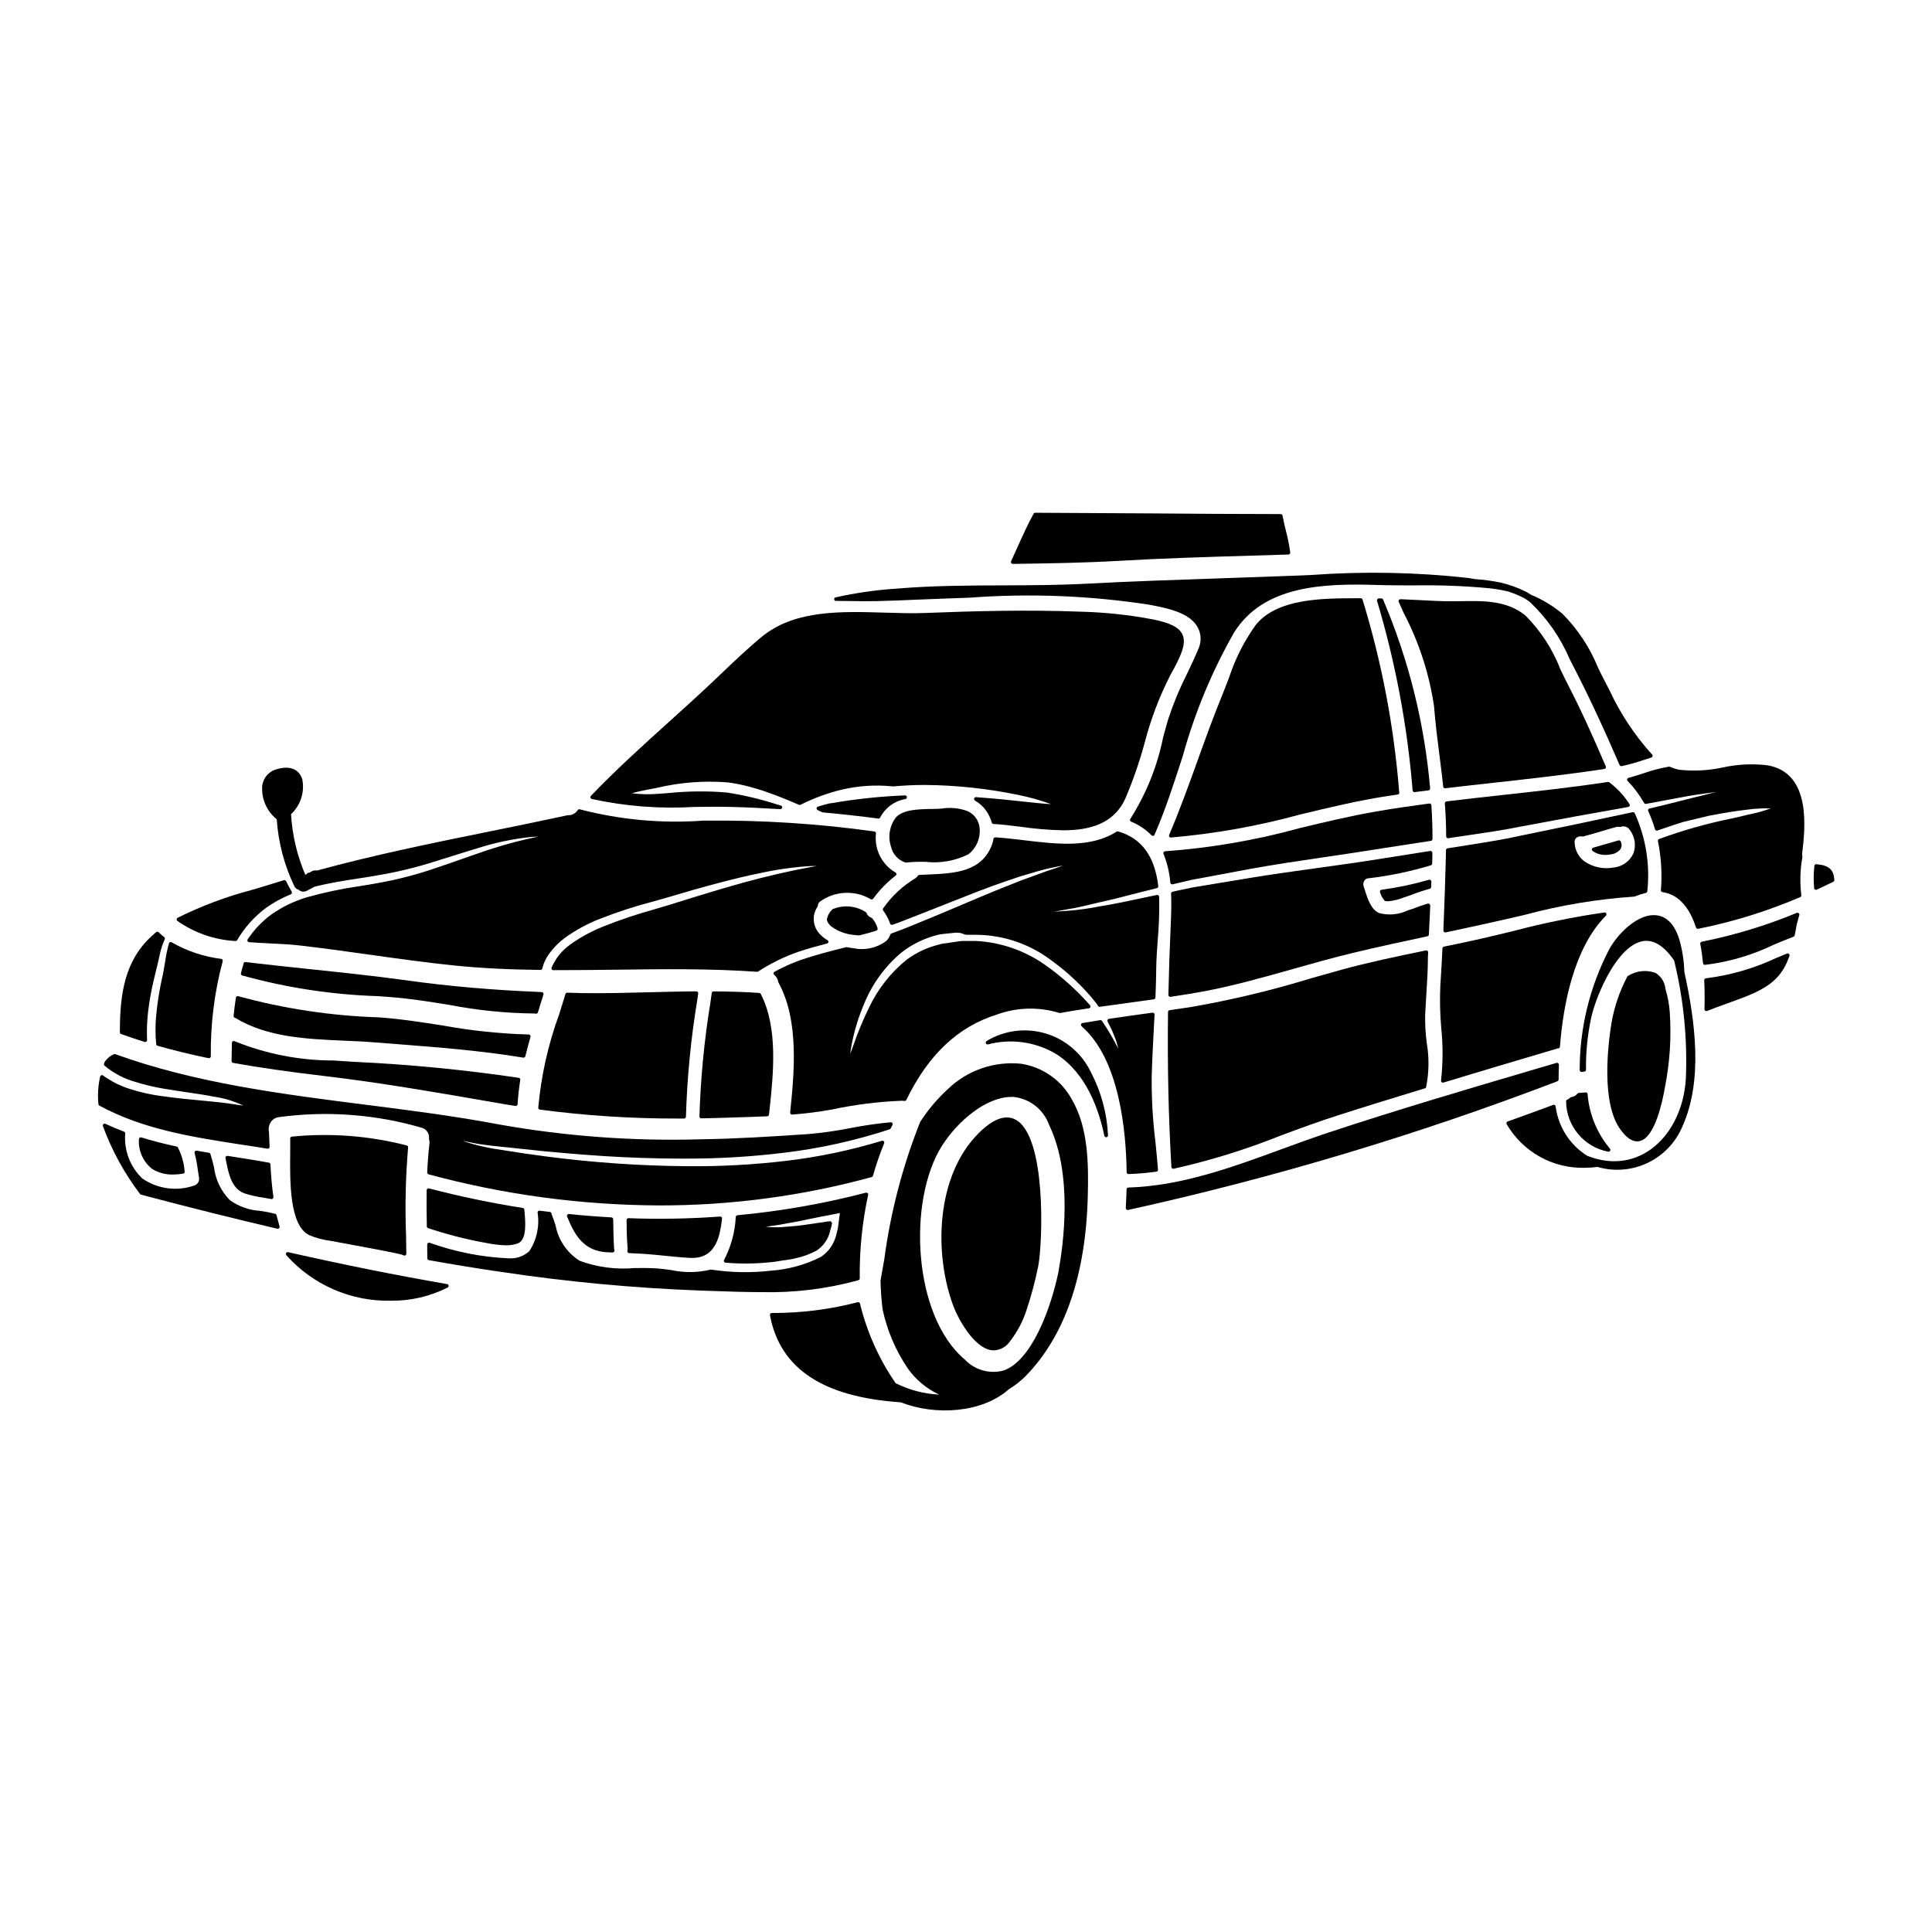
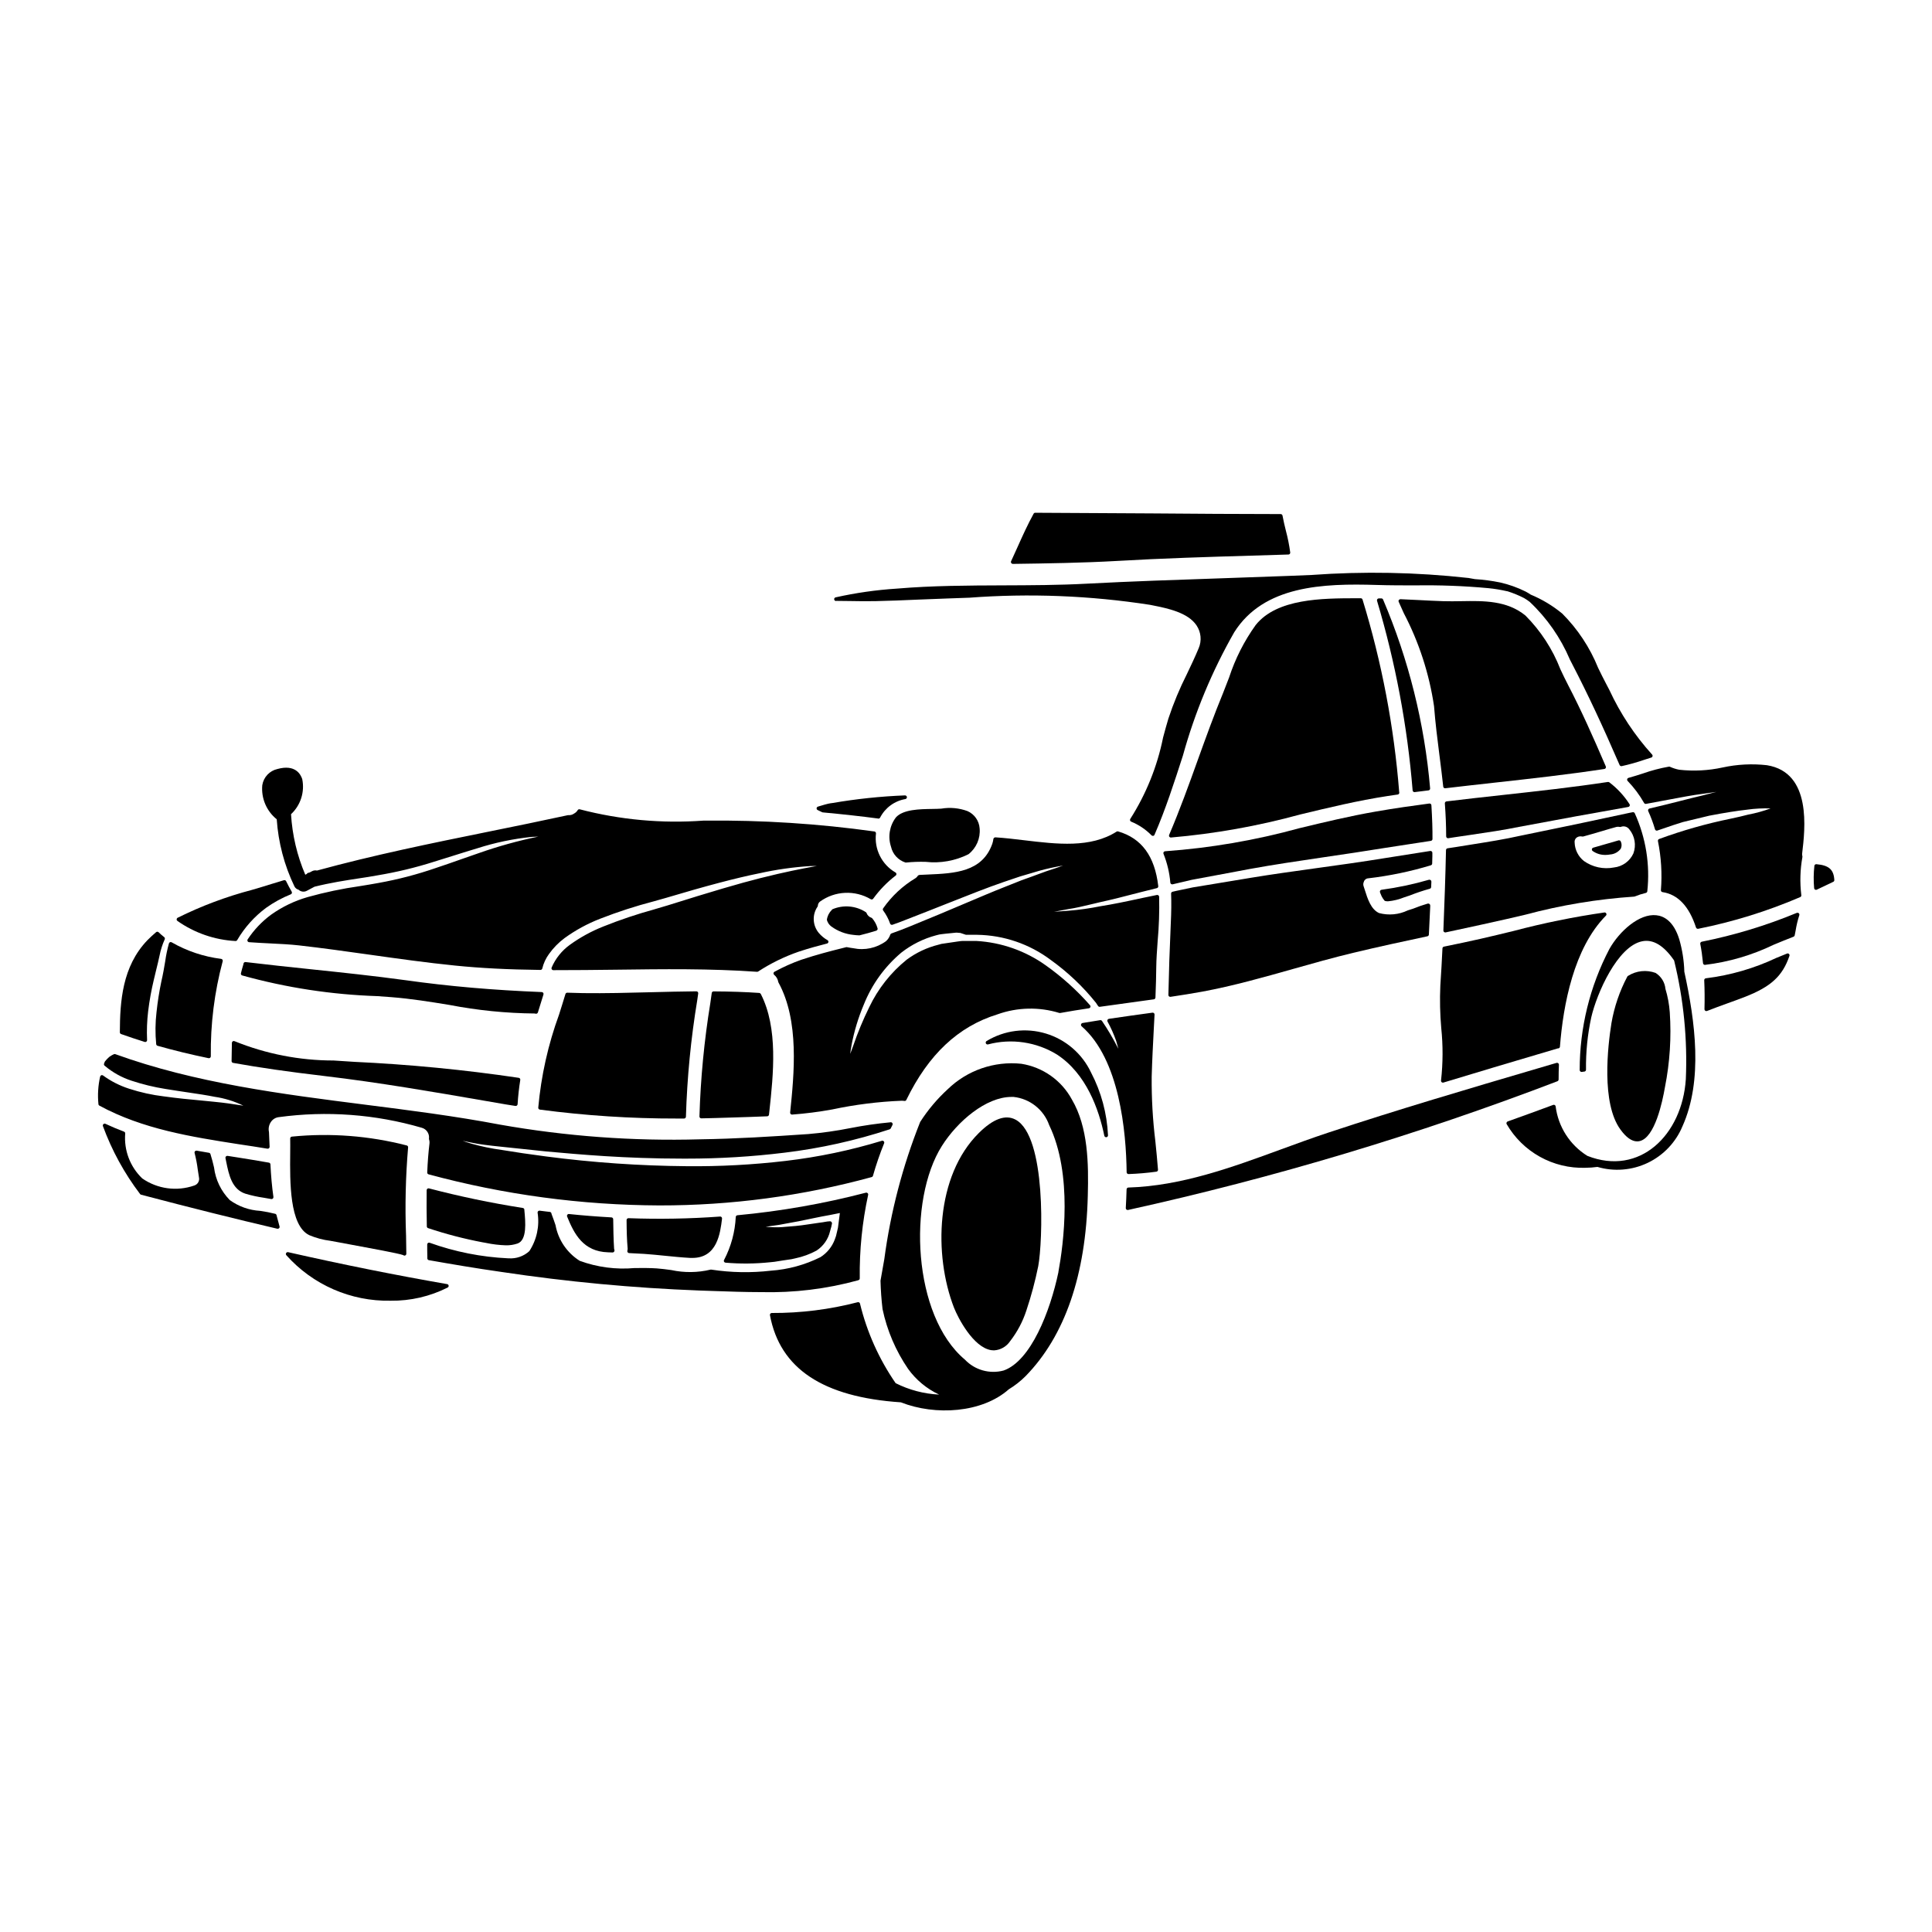
<svg xmlns="http://www.w3.org/2000/svg" fill="#000000" width="800px" height="800px" version="1.1" viewBox="144 144 512 512">
  <g>
    <path d="m383.97 372.58c0.039 0.004 0.078 0.004 0.117 0h0.066c1.715-0.172 3.441-0.234 5.168-0.18 3.891 0.434 7.824-0.266 11.328-2.019 2.086-1.625 3.203-4.199 2.965-6.836-0.133-2.012-1.375-3.785-3.223-4.598-2.215-0.816-4.606-1.043-6.934-0.648-0.664 0.051-1.48 0.062-2.363 0.078-3.438 0.051-7.719 0.117-9.66 2.231h0.004c-1.699 2.219-2.188 5.133-1.309 7.781 0.441 1.98 1.906 3.578 3.84 4.191z" />
    <path d="m384.34 355.21c-0.043-0.246-0.258-0.422-0.508-0.422-6.449 0.254-12.875 0.93-19.234 2.023-0.371 0.035-0.707 0.102-1.051 0.168l-0.949 0.238c-0.621 0.188-1.23 0.371-1.832 0.543l0.004 0.004c-0.199 0.055-0.344 0.227-0.359 0.434-0.016 0.207 0.102 0.398 0.293 0.484 0.43 0.195 0.816 0.395 1.156 0.559 0.055 0.027 0.113 0.043 0.172 0.051 5.543 0.516 10.16 1.027 14.562 1.613 0.066 0.023 0.133 0.035 0.203 0.039 0.188 0 0.359-0.105 0.445-0.277 1.34-2.602 3.828-4.422 6.715-4.91 0.246-0.059 0.414-0.293 0.383-0.547z" />
    <path d="m222.01 378.87c0.219 0.453 0.629 0.789 1.113 0.914 0.605 0.566 1.508 0.676 2.227 0.266l2-1.062c4.195-1.047 8.098-1.648 11.863-2.223 1.672-0.25 3.281-0.496 4.828-0.789 5.066-0.84 10.062-2.039 14.957-3.598 1.93-0.59 3.75-1.18 5.469-1.707 2.156-0.68 4.152-1.312 6.004-1.855h-0.004c4.684-1.504 9.512-2.516 14.406-3.023 0.719-0.043 1.312-0.066 1.797-0.086-5.359 1.102-10.641 2.566-15.805 4.387-1.453 0.488-3.004 1.035-4.668 1.625-2.051 0.723-4.266 1.508-6.691 2.309-4.938 1.707-10 3.031-15.141 3.957-1.598 0.297-3.246 0.566-4.945 0.84h0.004c-4.688 0.664-9.328 1.637-13.887 2.91-3.481 1-6.762 2.582-9.711 4.68-2.422 1.793-4.516 3.996-6.18 6.512-0.102 0.145-0.113 0.332-0.035 0.492 0.074 0.152 0.223 0.258 0.395 0.273 1.887 0.141 3.766 0.23 5.613 0.324 2.688 0.133 5.223 0.254 7.609 0.523 6.25 0.707 12.594 1.598 18.723 2.461 7.414 1.043 15.086 2.125 22.656 2.887 6.785 0.684 13.973 1.055 22.625 1.156h-0.004c0.227-0.004 0.422-0.152 0.48-0.367 0.332-1.391 0.938-2.703 1.785-3.859 1.148-1.613 2.547-3.039 4.141-4.223 2.902-2.102 6.062-3.82 9.406-5.117 4.652-1.816 9.41-3.359 14.246-4.621 1.043-0.293 2.062-0.574 3.059-0.863 10.855-3.238 18.746-5.32 24.84-6.551v0.004c4.469-1 9.012-1.645 13.582-1.93 0.68-0.02 1.238-0.027 1.695-0.027l-1.059 0.195c-2.703 0.504-7.231 1.344-13.918 3.035-5.617 1.414-12.738 3.508-24.562 7.223-1.148 0.352-2.32 0.691-3.519 1.043l0.004 0.004c-4.582 1.258-9.09 2.769-13.5 4.535-3.156 1.246-6.144 2.879-8.895 4.867-2.129 1.535-3.801 3.625-4.832 6.039-0.062 0.152-0.043 0.324 0.047 0.461 0.094 0.133 0.246 0.215 0.41 0.211 5.566 0 11.223-0.051 16.691-0.121 12.238-0.16 24.902-0.328 37.301 0.555h0.035c0.094-0.004 0.188-0.031 0.27-0.086 3.348-2.18 6.949-3.941 10.727-5.246 2.754-0.914 5.336-1.605 7.516-2.16h-0.004c0.188-0.051 0.328-0.203 0.363-0.395 0.027-0.195-0.062-0.391-0.234-0.492-0.879-0.496-1.66-1.145-2.312-1.914-1.664-1.992-1.797-4.852-0.324-6.988 0.043-0.066 0.066-0.145 0.07-0.223 0.016-0.438 0.227-0.848 0.578-1.109 3.961-2.856 9.238-3.098 13.445-0.621 0.219 0.133 0.5 0.07 0.645-0.137 1.68-2.324 3.688-4.391 5.965-6.137 0.133-0.102 0.203-0.266 0.184-0.434-0.008-0.168-0.109-0.316-0.262-0.391-3.621-2.109-5.641-6.168-5.148-10.328 0.02-0.262-0.164-0.492-0.422-0.527-14.82-2.07-29.773-3.031-44.734-2.875h-0.586c-11.004 0.801-22.062-0.211-32.738-2.992-0.223-0.07-0.461 0.023-0.578 0.227-0.219 0.363-0.535 0.664-0.91 0.867-0.438 0.324-0.977 0.484-1.52 0.449-0.047-0.008-0.094-0.008-0.141 0-7.086 1.539-14.301 3.008-21.293 4.426-14.914 3.023-30.309 6.172-45.219 10.254h0.004c-0.445-0.105-0.91-0.043-1.312 0.172l-0.637 0.34-0.441 0.113c-0.141 0.043-0.258 0.145-0.32 0.281l-0.395 0.203 0.004 0.004c-2.176-5.09-3.453-10.52-3.781-16.043 2.543-2.375 3.668-5.898 2.969-9.305-0.395-1.242-1.828-3.988-6.566-2.676-2.086 0.465-3.68 2.16-4.019 4.273-0.328 3.469 1.113 6.871 3.828 9.051 0.418 6.16 2.004 12.188 4.676 17.754z" />
    <path d="m450.98 381.27c-0.109-0.086-0.254-0.121-0.391-0.094-1.309 0.266-2.57 0.523-3.809 0.789-4.359 0.953-7.918 1.688-11.188 2.203-2.777 0.559-5.582 0.953-8.402 1.18-1.637 0.137-2.898 0.227-3.863 0.285 0.953-0.191 2.188-0.43 3.801-0.715 1.902-0.27 4.059-0.789 6.555-1.387l1.781-0.426c3.121-0.672 6.633-1.574 10.949-2.699 1.344-0.348 2.734-0.691 4.168-1.039h0.004c0.238-0.059 0.398-0.289 0.367-0.535-0.926-7.945-4.414-12.691-10.652-14.5h0.004c-0.137-0.043-0.281-0.02-0.395 0.059-6.91 4.394-15.781 3.324-24.352 2.301-2.719-0.328-5.289-0.633-7.781-0.789v0.004c-0.25 0.008-0.461 0.18-0.516 0.418-0.055 0.43-0.148 0.848-0.281 1.258-2.66 7.566-10.023 7.871-17.145 8.18-0.707 0.031-1.41 0.059-2.109 0.098-0.055-0.004-0.109 0.012-0.156 0.035-0.062 0.016-0.121 0.039-0.18 0.066-0.074 0.039-0.137 0.098-0.184 0.168-0.148 0.246-0.355 0.453-0.598 0.605-3.387 2.027-6.305 4.75-8.562 7.988-0.117 0.172-0.117 0.398 0 0.566 0.785 1.055 1.406 2.227 1.84 3.469 0.039 0.125 0.129 0.23 0.246 0.285 0.121 0.066 0.266 0.074 0.395 0.027 1.504-0.527 2.82-1.02 4.012-1.508 3.785-1.461 7.277-2.848 10.488-4.121 5.75-2.277 10.719-4.25 14.875-5.672 0.77-0.262 1.512-0.512 2.219-0.75 0.789-0.273 1.547-0.527 2.258-0.762l1.711-0.504 2.121-0.625 0.004-0.004c1.855-0.562 3.742-1.027 5.648-1.398 0.754-0.148 1.371-0.266 1.867-0.352-0.469 0.176-1.043 0.395-1.762 0.633-1.789 0.57-3.594 1.18-5.512 1.922l-0.992 0.367c-0.848 0.312-1.742 0.641-2.754 0.988-0.863 0.355-1.777 0.715-2.754 1.098l-1.609 0.637c-3.094 1.215-6.609 2.707-10.68 4.434-4.207 1.785-8.977 3.809-14.414 6.008-1.574 0.664-3.269 1.289-5.023 1.922l-0.004-0.004c-0.141 0.055-0.25 0.172-0.297 0.32-0.219 0.668-0.613 1.266-1.137 1.73-2.492 1.824-5.641 2.5-8.66 1.863-0.484-0.055-0.949-0.145-1.441-0.234l-0.223-0.043v-0.004c-0.07-0.016-0.141-0.016-0.207 0l-1.281 0.324c-2.852 0.707-6.633 1.68-10.562 2.996l-0.004-0.004c-2.477 0.871-4.875 1.945-7.18 3.207-0.145 0.078-0.238 0.227-0.254 0.391-0.012 0.164 0.059 0.324 0.188 0.426 0.578 0.473 0.961 1.141 1.078 1.879 0.012 0.051 0.031 0.098 0.055 0.145 5.578 10.195 4.144 24.219 3.094 34.461-0.012 0.145 0.035 0.289 0.137 0.395 0.094 0.094 0.219 0.145 0.352 0.148h0.039c3.551-0.262 7.086-0.715 10.59-1.352 6.074-1.293 12.246-2.07 18.453-2.316 0.23 0 0.465 0.016 0.695 0.055 0.215 0.043 0.43-0.07 0.523-0.27 5.859-12.051 13.754-19.469 24.129-22.672 5.289-1.895 11.055-2.027 16.43-0.371 0.082 0.02 0.168 0.02 0.254 0 2.434-0.441 4.977-0.859 7.566-1.238v-0.004c0.18-0.023 0.328-0.148 0.391-0.316 0.062-0.172 0.023-0.363-0.098-0.496-3.488-3.969-7.426-7.519-11.738-10.574-5.379-3.836-11.738-6.074-18.336-6.453h-2.481-1.234c-0.293 0.008-0.586 0.035-0.875 0.086-0.16 0.027-0.32 0.051-0.504 0.07l-3.816 0.559c-0.289 0.027-0.574 0.09-0.852 0.188l-0.332 0.09c-3.031 0.754-5.883 2.098-8.395 3.953-4.215 3.402-7.613 7.707-9.941 12.598-1.641 3.332-3.066 6.766-4.262 10.281l-0.172 0.469c-0.211 0.574-0.422 1.137-0.609 1.625 0.062-0.562 0.168-1.285 0.336-2.203l-0.004-0.004c0.699-3.723 1.793-7.359 3.269-10.848 2.129-5.34 5.543-10.07 9.938-13.773 2.727-2.133 5.852-3.691 9.195-4.582 0.145-0.031 0.277-0.066 0.395-0.102 0.316-0.094 0.645-0.156 0.973-0.195l1.301-0.152c0.43-0.062 0.848-0.094 1.27-0.125 0.426-0.031 0.875-0.07 1.316-0.133h-0.004c0.203-0.02 0.402-0.012 0.602 0.027 0.199 0.027 0.398 0.043 0.602 0.043l1.355 0.453h-0.004c0.051 0.02 0.102 0.031 0.156 0.039h2.914-0.004c7.07 0.098 13.926 2.441 19.574 6.691 4.488 3.219 8.516 7.039 11.969 11.355 0.078 0.117 0.152 0.234 0.223 0.352 0.07 0.113 0.207 0.336 0.332 0.492v-0.004c0.105 0.148 0.285 0.223 0.461 0.195 2.457-0.348 4.91-0.688 7.363-1.02 2.309-0.32 4.621-0.633 6.938-0.961h0.004c0.234-0.035 0.41-0.234 0.422-0.469 0.125-3.227 0.195-5.719 0.215-8.078 0.023-2.074 0.188-4.406 0.367-6.871 0.355-3.91 0.488-7.836 0.395-11.758-0.004-0.152-0.074-0.293-0.195-0.391z" />
-     <path d="m327.95 357.85c3.246-0.047 6.594-0.09 9.906 0 3.801 0.094 7.906 0.281 12.91 0.586 0.242 0.004 0.457-0.16 0.516-0.395 0.047-0.246-0.102-0.484-0.344-0.555l-1.066-0.32v0.004c-4.336-1.402-8.777-2.453-13.277-3.148-5.18-0.43-10.383-0.379-15.551 0.156-0.98 0.078-1.918 0.152-2.797 0.207h-0.004c-2.262 0.176-4.535 0.121-6.789-0.16 1.262-0.418 4.207-0.98 6.691-1.449 6.133-1.449 12.453-1.934 18.73-1.43 1.824 0.238 3.629 0.59 5.406 1.051 1.387 0.375 3.184 0.883 4.816 1.473 2.938 1.004 5.477 2.066 7.844 3.078 0.27 0.102 0.516 0.203 0.762 0.328h0.004c0.137 0.07 0.301 0.07 0.441 0l0.129-0.062c3.398-1.703 6.977-3.016 10.672-3.918 4.398-1.047 8.941-1.355 13.441-0.914 0.07 0.023 0.145 0.031 0.219 0.035 2.824-0.25 5.629-0.395 8.324-0.395 8.332 0.055 16.637 0.934 24.797 2.617 2.981 0.594 5.91 1.41 8.766 2.449-1.34-0.02-3.894-0.301-6.734-0.602-3.543-0.395-7.973-0.863-13.098-1.23v-0.004c-0.23-0.027-0.449 0.121-0.504 0.348-0.07 0.219 0.023 0.457 0.223 0.57 0.828 0.48 1.582 1.082 2.238 1.781 1.035 1.168 1.789 2.559 2.207 4.062 0.059 0.199 0.238 0.34 0.449 0.352 2.156 0.105 4.594 0.414 7.172 0.734 3.742 0.547 7.512 0.859 11.293 0.941 6.949 0 13.383-1.668 16.449-8.332 2.043-4.785 3.754-9.703 5.117-14.723 1.605-6.242 3.894-12.293 6.828-18.035 2.988-5.316 4.305-8.449 3.219-10.809-0.867-1.887-3.25-3.09-7.965-4.019v0.004c-6.176-1.172-12.438-1.844-18.723-2.012-14.562-0.57-29.039-0.156-41.305 0.328-3.441 0.141-7.023 0.031-10.816-0.082-11.453-0.348-23.277-0.699-31.852 5.762l-0.199 0.125c-4.09 3.332-7.984 7.055-11.758 10.652l-1.066 1.023c-4.117 3.918-8.395 7.777-12.531 11.512-6.883 6.215-14 12.637-20.547 19.492v-0.004c-0.117 0.129-0.16 0.309-0.113 0.473 0.047 0.168 0.176 0.301 0.348 0.344 8.898 1.945 18.027 2.656 27.121 2.109z" />
    <path d="m333.11 406.73c-0.246-0.004-0.453 0.176-0.488 0.418l-0.371 2.629v0.004c-1.625 9.957-2.59 20.012-2.891 30.098 0 0.129 0.051 0.258 0.141 0.352 0.094 0.09 0.219 0.145 0.352 0.145 0.602-0.02 1.203-0.027 1.812-0.039 0.605-0.012 1.27-0.023 1.906-0.047 1.539-0.051 3.086-0.102 4.637-0.141 3.027-0.094 6.078-0.184 9.121-0.316h-0.004c0.242-0.012 0.441-0.199 0.469-0.441l0.102-0.926c1.059-9.809 2.363-22.012-2.277-31.055h-0.004c-0.078-0.148-0.223-0.25-0.391-0.27-3.633-0.25-7.598-0.387-12.113-0.41z" />
    <path d="m285.98 412.65h0.098c0.215 0 0.402-0.141 0.469-0.348l0.039-0.117c0.488-1.551 0.977-3.098 1.441-4.644 0.039-0.145 0.012-0.305-0.074-0.43-0.09-0.125-0.238-0.203-0.395-0.203-12.812-0.508-24.625-1.527-36.117-3.148-8.359-1.145-16.875-2.039-25.109-2.902-5.66-0.594-11.508-1.211-17.254-1.902v0.004c-0.238-0.027-0.461 0.117-0.531 0.348-0.02 0.07-0.031 0.141-0.035 0.215-0.242 0.789-0.469 1.602-0.66 2.394v-0.004c-0.066 0.254 0.074 0.516 0.324 0.59 11.68 3.246 23.703 5.086 35.82 5.484l3.746 0.273c5.098 0.395 10.301 1.234 15.332 2.055 7.457 1.441 15.031 2.203 22.629 2.273 0.094 0.012 0.188 0.031 0.277 0.062z" />
    <path d="m237.76 425.39-5.375-0.348h-0.004c-8.988 0-17.891-1.738-26.219-5.117-0.148-0.07-0.324-0.062-0.469 0.023-0.141 0.086-0.23 0.238-0.238 0.406-0.043 1.609-0.062 3.223-0.082 4.832-0.004 0.238 0.16 0.445 0.395 0.488 7.016 1.258 14.48 2.336 24.219 3.484 14.383 1.699 28.777 4.188 42.699 6.598l5.324 0.918c0.438 0.078 0.871 0.141 1.305 0.207 0.434 0.066 0.855 0.129 1.281 0.203h0.086c0.258 0 0.469-0.199 0.488-0.457 0.133-2.168 0.371-4.328 0.707-6.426v-0.004c0.047-0.266-0.129-0.516-0.395-0.566-14.492-2.148-29.086-3.562-43.723-4.242z" />
    <path d="m287.08 438.06c12.027 1.594 24.148 2.383 36.281 2.363h1.93c0.27-0.004 0.484-0.223 0.488-0.488 0.312-10.367 1.316-20.699 3.008-30.934l0.246-1.727c0.02-0.141-0.023-0.285-0.117-0.395-0.094-0.105-0.227-0.168-0.371-0.168-4.039 0.035-8.141 0.141-12.105 0.242-5.902 0.152-11.98 0.312-17.961 0.234-0.676 0-1.352-0.035-2.023-0.055s-1.414-0.043-2.129-0.055c-0.219 0-0.414 0.141-0.48 0.352-0.543 1.82-1.121 3.629-1.691 5.445-2.902 7.945-4.754 16.238-5.512 24.664-0.02 0.266 0.176 0.492 0.438 0.52z" />
-     <path d="m282.75 424.29c0.23-0.004 0.43-0.168 0.477-0.395 0.422-1.754 0.926-3.57 1.367-5.117h-0.004c0.043-0.148 0.012-0.305-0.082-0.43-0.094-0.121-0.234-0.195-0.391-0.195-7.602-0.211-15.18-1-22.664-2.363-5.617-0.883-11.414-1.789-17.16-2.184-12.562-0.406-25.035-2.289-37.164-5.602-0.133-0.043-0.273-0.023-0.391 0.051-0.121 0.078-0.203 0.207-0.227 0.348-0.285 1.898-0.48 3.426-0.609 4.801-0.023 0.219 0.102 0.426 0.309 0.508l0.227 0.094c8.457 5.094 18.789 5.547 28.781 5.984 2.715 0.117 5.281 0.227 7.816 0.434 1.969 0.156 3.938 0.312 5.902 0.461 11.086 0.863 22.555 1.75 33.727 3.598z" />
    <path d="m365.57 303.24c1.262 0 2.555 0.02 3.863 0.043 2.133 0.035 4.328 0.074 6.621 0.023 3.691-0.078 7.438-0.234 11.055-0.395 2.66-0.113 5.32-0.223 7.984-0.309 1.895-0.062 3.801-0.133 5.719-0.203l0.004 0.004c16.012-1.207 32.105-0.57 47.973 1.887l0.621 0.125c3.973 0.789 9.41 1.895 11.691 5.332v0.004c1.195 1.777 1.41 4.043 0.57 6.016-0.961 2.316-2.051 4.602-3.102 6.809-1.938 3.832-3.59 7.801-4.938 11.879-0.453 1.477-0.918 3.207-1.414 5.043h0.004c-1.543 7.633-4.481 14.914-8.66 21.484-0.094 0.121-0.125 0.281-0.086 0.43 0.039 0.145 0.145 0.27 0.285 0.328 2.027 0.828 3.863 2.062 5.398 3.625 0.094 0.094 0.219 0.148 0.352 0.148h0.09c0.16-0.027 0.297-0.137 0.359-0.289 2.914-6.691 5.25-13.941 7.516-20.961v0.004c3.156-11.422 7.727-22.406 13.602-32.699 7.828-12.422 23.582-12.988 37.785-12.547 3.32 0.105 6.773 0.109 10.117 0.113 6.492-0.105 12.984 0.137 19.453 0.734 1.664 0.164 3.32 0.438 4.953 0.812h0.082c1.523 0.477 3 1.082 4.418 1.809 0.531 0.301 1.035 0.641 1.516 1.02 4.559 4.293 8.176 9.488 10.625 15.25l0.723 1.41c3.938 7.598 7.906 16.035 12.465 26.57l0.004 0.004c0.074 0.18 0.254 0.293 0.449 0.293h0.094c2.039-0.445 4.051-1.012 6.023-1.691 0.609-0.191 1.215-0.395 1.832-0.582h-0.004c0.168-0.051 0.293-0.188 0.332-0.359 0.039-0.168-0.016-0.344-0.141-0.465-4.598-5.082-8.402-10.828-11.281-17.043l-0.898-1.719c-0.711-1.34-1.41-2.754-2.117-4.215-2.168-5.363-5.391-10.238-9.473-14.336-2.523-2.086-5.344-3.785-8.371-5.043-0.438-0.297-0.895-0.57-1.363-0.816-2.148-1.07-4.418-1.879-6.758-2.406-2.207-0.449-4.445-0.746-6.691-0.887-0.582-0.094-1.129-0.219-1.727-0.309l-0.004 0.004c-13.82-1.531-27.75-1.793-41.617-0.789-1.992 0.086-3.984 0.168-5.981 0.242-6.074 0.234-12.145 0.441-18.207 0.648-11.57 0.395-23.543 0.789-35.32 1.414-7.336 0.395-14.836 0.418-22.082 0.445-9.277 0.035-18.867 0.066-28.246 0.863-5.457 0.348-10.879 1.121-16.215 2.316-0.246 0.055-0.414 0.285-0.383 0.535s0.242 0.438 0.496 0.434z" />
    <path d="m371.66 391.87h0.023c0.039 0.004 0.078 0.004 0.117 0 1.609-0.395 3.008-0.789 4.269-1.18l0.172-0.066 0.004-0.004c0.242-0.078 0.383-0.328 0.328-0.578-0.27-0.984-0.754-1.895-1.418-2.672-0.062-0.074-0.141-0.129-0.23-0.16-0.59-0.199-1.059-0.652-1.277-1.234-0.031-0.094-0.09-0.176-0.172-0.234-2.637-1.723-5.957-2.016-8.855-0.789-0.043 0.023-0.082 0.055-0.117 0.094-0.047 0.047-0.086 0.102-0.117 0.16-0.699 0.688-1.141 1.594-1.258 2.566 0.18 0.688 0.586 1.297 1.152 1.727 1.75 1.285 3.82 2.066 5.981 2.262 0.465 0.059 0.93 0.098 1.398 0.109z" />
    <path d="m522.7 377.14c-4.129 1.195-8.336 2.086-12.594 2.664-0.148 0.016-0.277 0.105-0.352 0.234-0.078 0.125-0.09 0.281-0.039 0.422l0.082 0.23c0.102 0.289 0.219 0.57 0.355 0.844 0.199 0.387 0.438 0.75 0.711 1.086 0.07 0.082 0.16 0.141 0.266 0.164 0.227 0.051 0.457 0.074 0.691 0.07 1.488-0.137 2.945-0.496 4.328-1.062 0.5-0.168 0.969-0.332 1.418-0.469 1.75-0.691 3.535-1.293 5.352-1.797 0.203-0.059 0.344-0.242 0.352-0.453l0.062-1.434c0.004-0.152-0.07-0.301-0.191-0.391-0.121-0.105-0.285-0.145-0.441-0.109z" />
    <path d="m412.43 293.44c9.09-0.129 18.5-0.266 27.703-0.789 11.902-0.699 24.008-1.059 35.715-1.406 3.203-0.094 6.402-0.191 9.605-0.293l-0.004 0.008c0.137-0.004 0.27-0.066 0.359-0.172 0.09-0.109 0.133-0.25 0.113-0.395-0.262-1.934-0.645-3.852-1.148-5.742-0.324-1.316-0.652-2.672-0.898-4.023v0.004c-0.047-0.234-0.25-0.398-0.484-0.395-11.34 0-22.871-0.094-34.02-0.176-10.34-0.074-20.68-0.133-31.023-0.172v-0.004c-0.18 0-0.344 0.098-0.43 0.258-1.602 2.902-2.973 5.957-4.297 8.914-0.555 1.227-1.102 2.457-1.672 3.676-0.07 0.156-0.051 0.336 0.047 0.477 0.098 0.145 0.258 0.23 0.434 0.23z" />
    <path d="m523.59 371.01v-0.988c0.008-0.152-0.055-0.297-0.168-0.395-0.113-0.094-0.254-0.133-0.395-0.113l-11.719 1.848c-6.426 1.051-12.699 1.918-18.766 2.754-5.902 0.82-11.504 1.594-16.875 2.481-3.41 0.566-6.691 1.109-9.84 1.629l-5.707 0.941c-1.492 0.32-2.957 0.625-4.41 0.93l-0.961 0.223c-0.238 0.047-0.402 0.258-0.395 0.496 0.09 2.293 0.062 4.852-0.09 8.043-0.301 6.754-0.508 12.906-0.629 18.809h-0.004c0 0.133 0.051 0.262 0.145 0.355 0.09 0.094 0.219 0.148 0.348 0.148h0.07c2.871-0.422 5.699-0.883 8.402-1.371 8.207-1.523 16.316-3.816 24.156-6.035 5.168-1.465 10.516-2.973 15.84-4.25 6.738-1.617 13.602-3.09 19.68-4.387 0.223-0.043 0.383-0.234 0.395-0.461 0.105-2.481 0.227-4.949 0.355-7.426v-0.305 0.004c-0.008-0.16-0.086-0.305-0.219-0.395-0.137-0.098-0.312-0.125-0.477-0.074-1.312 0.387-2.606 0.836-3.875 1.352-0.445 0.129-0.906 0.281-1.379 0.438-2.367 1.137-5.062 1.387-7.598 0.711-2.16-0.965-3.066-3.824-3.785-6.129-0.102-0.32-0.195-0.629-0.305-0.938v0.004c-0.152-0.398-0.133-0.844 0.051-1.23 0.145-0.516 0.602-0.883 1.141-0.914 5.633-0.652 11.199-1.809 16.625-3.457 0.191-0.062 0.328-0.238 0.34-0.441 0.02-0.637 0.047-1.246 0.047-1.855z" />
    <path d="m569.68 386.09c-0.09-0.195-0.293-0.305-0.504-0.273-8.082 1.164-16.09 2.793-23.984 4.879-2.996 0.727-5.981 1.457-8.957 2.129-2.981 0.672-6.07 1.332-9.574 2.043-0.223 0.043-0.383 0.23-0.395 0.457-0.145 3.148-0.332 6.402-0.562 9.902-0.168 3.738-0.086 7.481 0.242 11.207 0.48 4.629 0.465 9.293-0.055 13.914-0.02 0.145 0.02 0.289 0.113 0.395 0.094 0.109 0.234 0.172 0.375 0.168 0.051 0.004 0.098-0.004 0.145-0.02 8.324-2.519 19.285-5.82 30.309-9.055h0.082l-0.004 0.004c0.258 0 0.473-0.195 0.492-0.453 0.859-11.094 3.672-26.129 12.18-34.727 0.152-0.148 0.195-0.379 0.098-0.57z" />
    <path d="m523.34 357.4c-0.008-0.137-0.074-0.262-0.18-0.352-0.109-0.09-0.254-0.129-0.395-0.105-4.195 0.559-9.172 1.246-14.211 2.133-6.789 1.18-13.609 2.812-20.215 4.406h0.004c-11.629 3.199-23.543 5.246-35.57 6.106-0.16 0.008-0.309 0.09-0.395 0.227s-0.102 0.305-0.039 0.453c0.98 2.441 1.59 5.016 1.812 7.641 0.016 0.141 0.086 0.27 0.203 0.355 0.082 0.059 0.184 0.09 0.285 0.09 0.039 0.004 0.078 0.004 0.117 0l5.012-1.18c3.691-0.684 7.562-1.402 11.613-2.164l3.859-0.727c6.262-1.145 12.875-2.113 19.867-3.148 5.117-0.75 10.418-1.527 15.785-2.406l6.019-0.926c2.117-0.32 4.215-0.641 6.297-0.965v-0.004c0.238-0.039 0.414-0.246 0.414-0.488 0.023-2.598-0.07-5.356-0.285-8.945z" />
-     <path d="m522.41 397.75 0.066-1.379v0.004c0.004-0.152-0.059-0.297-0.176-0.395-0.113-0.102-0.266-0.145-0.414-0.109-7.996 1.645-15.199 3.148-22.371 5.117-2.641 0.727-5.277 1.477-7.914 2.223h-0.004c-10.422 3.199-21.031 5.746-31.773 7.625-1.969 0.305-3.91 0.586-5.859 0.871v-0.004c-0.242 0.031-0.422 0.238-0.426 0.48-0.176 14.254 0.113 27.691 0.895 41.086 0.008 0.141 0.078 0.27 0.188 0.355 0.086 0.07 0.195 0.109 0.305 0.109h0.09c9.746-2.18 19.305-5.148 28.57-8.871 5.031-1.863 10.234-3.785 15.352-5.398 6.336-2.047 12.844-4.047 19.141-5.961l3.543-1.09c0.191-0.031 0.332-0.195 0.332-0.391 0.758-3.832 0.812-7.769 0.156-11.617-0.34-2.519-0.48-5.066-0.422-7.609 0.082-1.734 0.191-3.469 0.301-5.199 0.199-3.223 0.422-6.551 0.422-9.848z" />
    <path d="m577.23 381.57c0.949-0.383 1.93-0.695 2.926-0.934 0.215-0.047 0.371-0.223 0.395-0.441 0.766-7.07-0.387-14.215-3.332-20.688-0.102-0.199-0.324-0.309-0.543-0.258-0.141 0.031-0.289 0.059-0.438 0.082l-0.453 0.09c-8.574 1.867-18.559 3.961-28.887 6.062-4.152 0.934-8.449 1.613-12.988 2.336-1.363 0.215-2.754 0.434-4.113 0.66l-2.172 0.328v-0.004c-0.238 0.035-0.418 0.234-0.422 0.473-0.145 6.789-0.395 13.961-0.691 21.309-0.012 0.152 0.055 0.301 0.176 0.395 0.086 0.078 0.199 0.117 0.312 0.117 0.035 0.004 0.07 0.004 0.105 0l3.297-0.711c4.258-0.918 8.66-1.867 12.988-2.856 1.613-0.371 3.227-0.746 4.836-1.125h0.004c9.438-2.535 19.105-4.141 28.855-4.793 0.051-0.008 0.098-0.023 0.145-0.043zm-5.512-7.68c-2.781 0.543-5.66-0.078-7.969-1.715-1.5-1.191-2.394-2.981-2.457-4.894-0.062-0.465 0.105-0.93 0.449-1.246 0.324-0.266 0.734-0.402 1.152-0.395 0.148 0 0.293 0.016 0.438 0.047 0.074 0.016 0.152 0.016 0.227 0 1.633-0.445 3.254-0.926 4.879-1.402 1.312-0.395 2.625-0.789 3.938-1.141 0.281-0.066 0.578-0.066 0.859 0 0.086 0.023 0.18 0.023 0.266 0 0.816-0.344 1.762-0.082 2.281 0.637 1.473 1.789 1.883 4.227 1.078 6.398-0.941 2.055-2.894 3.465-5.144 3.711z" />
    <path d="m572.93 366.71-3.316 0.957c-1.129 0.332-2.262 0.66-3.402 0.98-0.172 0.055-0.305 0.199-0.34 0.379-0.035 0.18 0.031 0.363 0.172 0.48 1.004 0.719 2.219 1.09 3.453 1.055 0.395 0 0.789-0.035 1.18-0.113 1.125-0.07 2.164-0.629 2.844-1.531 0.289-0.605 0.289-1.309 0-1.914-0.094-0.234-0.348-0.359-0.59-0.293z" />
    <path d="m570.48 351.32c-0.109-0.074-0.242-0.105-0.371-0.09-9.23 1.398-18.66 2.438-27.789 3.441-4.918 0.539-9.996 1.098-14.988 1.707-0.258 0.035-0.449 0.262-0.434 0.523 0.234 3.148 0.348 6.023 0.348 8.742 0 0.145 0.062 0.277 0.168 0.371 0.09 0.078 0.203 0.121 0.324 0.121h0.066c0.504-0.07 1.055-0.156 1.551-0.242 1.516-0.227 3.016-0.449 4.508-0.664 4.441-0.652 8.633-1.266 12.664-2.094 10.73-2.019 20.469-3.789 28.809-5.254l-0.004-0.004c0.062-0.004 0.125-0.012 0.188-0.027 0.145-0.031 0.266-0.121 0.336-0.246 0.082-0.16 0.074-0.355-0.023-0.504-1.434-2.227-3.242-4.184-5.352-5.781z" />
    <path d="m525.48 344.24c0.344 2.695 0.695 5.481 0.992 8.219h-0.004c0.012 0.129 0.078 0.254 0.184 0.332 0.086 0.07 0.195 0.109 0.305 0.105h0.059c4.328-0.516 8.688-0.996 13.027-1.48 9.57-1.059 19.457-2.152 29.125-3.629l0.004 0.004c0.152-0.023 0.285-0.113 0.359-0.25 0.074-0.133 0.082-0.293 0.023-0.434-3.504-8.16-6.555-14.957-10.012-21.613-0.664-1.27-1.332-2.668-2.027-4.144-2.07-5.34-5.227-10.188-9.27-14.238-4.902-3.996-11.02-3.894-16.953-3.797-1.617 0.027-3.285 0.055-4.879 0-2.074-0.07-4.152-0.176-6.231-0.285-1.68-0.086-3.359-0.168-5.043-0.238l-0.004-0.004c-0.164 0.008-0.32 0.086-0.422 0.219-0.098 0.141-0.117 0.32-0.043 0.477 0.43 0.969 0.875 1.949 1.316 2.938l-0.004-0.004c4.055 7.738 6.777 16.102 8.055 24.738 0.34 4.367 0.891 8.797 1.441 13.086z" />
    <path d="m518.54 353.81c0.09 0.07 0.199 0.109 0.312 0.105h0.062l3.652-0.453v0.004c0.262-0.035 0.449-0.27 0.43-0.531-1.477-17.242-5.688-34.137-12.469-50.051-0.078-0.184-0.258-0.301-0.453-0.301h-0.676c-0.156 0-0.305 0.074-0.395 0.199-0.094 0.125-0.121 0.289-0.074 0.438 4.887 16.375 8.047 33.215 9.43 50.25 0.012 0.133 0.078 0.254 0.18 0.34z" />
    <path d="m504.61 302.54h-1.332c-8.82 0.023-20.902 0.059-26.496 7.086h-0.004c-3.055 4.254-5.434 8.949-7.059 13.93-0.523 1.355-1.043 2.711-1.574 4.051-2.406 5.832-4.582 11.871-6.691 17.711-2.363 6.594-4.832 13.41-7.621 19.949v-0.004c-0.066 0.152-0.051 0.328 0.043 0.465 0.09 0.137 0.242 0.223 0.41 0.223h0.027c11.574-0.992 23.035-3.035 34.242-6.102 7.57-1.824 15.395-3.707 23.172-4.894 0.605-0.102 1.207-0.184 1.805-0.27l0.875-0.121c0.242-0.035 0.426-0.242 0.426-0.488-0.004-0.059-0.012-0.113-0.031-0.168-1.363-17.312-4.621-34.422-9.715-51.023-0.066-0.207-0.258-0.348-0.477-0.344z" />
    <path d="m436.04 414.56c-0.109-0.152-0.293-0.234-0.48-0.211-1.574 0.238-3.148 0.5-4.68 0.758v0.004c-0.184 0.031-0.336 0.168-0.391 0.352-0.051 0.184 0.008 0.379 0.148 0.508 10.09 8.77 11.809 28 11.934 38.688v-0.004c0.004 0.27 0.223 0.484 0.492 0.484h0.02c2.465-0.086 4.926-0.297 7.367-0.633 0.262-0.031 0.449-0.262 0.43-0.523-0.191-2.547-0.453-5.086-0.699-7.547v0.004c-0.695-5.68-1.02-11.395-0.973-17.117 0.121-4.328 0.355-8.75 0.578-13.023l0.18-3.418v0.004c0.012-0.148-0.047-0.297-0.156-0.395-0.109-0.098-0.25-0.141-0.395-0.125-3.852 0.52-7.695 1.066-11.547 1.633-0.156 0.023-0.293 0.121-0.367 0.262-0.07 0.145-0.07 0.312 0 0.453 0.902 1.641 1.664 3.352 2.289 5.117 0.273 0.895 0.461 1.574 0.594 2.102l-0.211-0.395h-0.004c-1.23-2.406-2.609-4.738-4.129-6.977z" />
    <path d="m557.05 430.08c0-1.469 0.027-2.711 0.086-3.914 0.004-0.156-0.066-0.309-0.191-0.406-0.121-0.098-0.285-0.133-0.438-0.09l-5.066 1.492c-18.258 5.371-37.145 10.93-55.473 17.008-4.18 1.383-8.41 2.934-12.504 4.434-12.988 4.758-26.41 9.68-40.422 10.105l-0.004-0.004c-0.262 0.008-0.473 0.219-0.48 0.48-0.043 1.711-0.129 3.379-0.215 4.961-0.008 0.148 0.055 0.297 0.172 0.395 0.09 0.074 0.203 0.117 0.32 0.117 0.031 0.004 0.062 0.004 0.098 0 38.723-8.539 76.758-19.941 113.79-34.113 0.195-0.07 0.324-0.258 0.324-0.465z" />
    <path d="m405.48 419.87c-0.215 0.113-0.312 0.371-0.227 0.602s0.324 0.363 0.566 0.312c6.215-1.652 12.832-0.676 18.309 2.691 7.742 5.066 11.082 14.492 12.527 21.508h0.004c0.047 0.23 0.246 0.395 0.484 0.391h0.066c0.254-0.035 0.438-0.262 0.422-0.52-0.266-5.805-1.801-11.484-4.496-16.637-2.352-4.981-6.699-8.73-11.973-10.32-5.269-1.594-10.969-0.875-15.684 1.973z" />
    <path d="m414.66 425.91c-7.184-0.75-14.332 1.723-19.516 6.758-2.793 2.559-5.242 5.469-7.289 8.66-4.648 11.68-7.844 23.891-9.504 36.355-0.332 1.895-0.66 3.766-1.008 5.715 0.066 2.527 0.242 5.039 0.539 7.519 1.195 5.672 3.496 11.055 6.766 15.84 2.117 2.938 4.949 5.285 8.227 6.824-4.012-0.191-7.934-1.223-11.52-3.027-4.414-6.394-7.617-13.543-9.449-21.094-0.031-0.129-0.113-0.242-0.227-0.309-0.121-0.066-0.262-0.086-0.395-0.047-7.434 1.93-15.082 2.887-22.762 2.852-0.145 0-0.281 0.066-0.375 0.18-0.09 0.113-0.129 0.258-0.102 0.402 2.652 14.168 14.035 21.711 34.703 23.094 9.109 3.59 21.516 2.828 28.602-3.461h0.004c1.617-0.98 3.109-2.152 4.445-3.492 10.418-10.668 15.961-26.766 16.477-47.797 0.227-8.488 0.105-18.168-4.219-25.512-2.746-5.07-7.703-8.566-13.398-9.461zm9.84 55.188c-2.203 10.484-7.344 23.617-14.562 26.113v-0.004c-3.688 0.98-7.613-0.133-10.234-2.898-13.848-11.609-15.195-42.238-6.094-56.625 4.133-6.543 11.703-12.988 18.43-12.988h0.57c4.316 0.465 7.984 3.367 9.43 7.461 6.297 13.031 3.805 31.566 2.445 38.926z" />
    <path d="m413.12 440.71c-2.656-1.41-5.926-0.219-9.715 3.543-11.504 11.387-11.984 32.34-6.594 46.277 1.051 2.695 5.117 10.562 9.895 11.281h0.004c0.227 0.031 0.461 0.051 0.691 0.051 1.742-0.09 3.336-1 4.301-2.453 1.887-2.434 3.34-5.172 4.293-8.102 1.289-3.852 2.34-7.777 3.148-11.758 1.207-6.418 2.199-34.477-6.023-38.84z" />
-     <path d="m564.21 433.5c-0.598 0.062-1.18 0.105-1.785 0.125v0.004c-0.148 0.004-0.285 0.078-0.375 0.195-0.422 0.516-1.027 0.852-1.688 0.941-0.105 0.02-0.203 0.07-0.277 0.148-0.23 0.219-0.5 0.398-0.789 0.527-0.184 0.094-0.293 0.293-0.27 0.496 0.109 6.516 4.773 12.059 11.172 13.273h0.078c0.184 0 0.352-0.102 0.434-0.266 0.102-0.184 0.07-0.414-0.078-0.566-3.426-4.086-5.488-9.141-5.906-14.461-0.008-0.125-0.07-0.238-0.168-0.316-0.098-0.078-0.223-0.113-0.348-0.102z" />
    <path d="m617.59 396.7c-0.934 0.375-1.871 0.758-2.805 1.141h-0.004c-5.898 2.789-12.207 4.617-18.688 5.414-0.266 0.02-0.469 0.25-0.457 0.516 0.117 2.426 0.137 5.008 0.066 7.676-0.004 0.164 0.074 0.32 0.211 0.418 0.133 0.094 0.309 0.117 0.465 0.055 1.77-0.703 3.586-1.363 5.34-1.996 1.574-0.566 3.148-1.133 4.691-1.738 6.894-2.68 9.988-5.512 11.809-10.863v-0.004c0.062-0.18 0.016-0.383-0.125-0.516s-0.344-0.172-0.523-0.102z" />
    <path d="m577.87 446.48c0.227-0.004 0.453-0.027 0.672-0.082 4.008-0.938 6.008-10.32 6.691-14.316v0.004c1.297-6.531 1.723-13.203 1.27-19.848-0.152-2.09-0.535-4.16-1.145-6.168-0.16-1.75-1.137-3.324-2.637-4.246-2.402-0.867-5.07-0.582-7.238 0.77-0.102 0.043-0.184 0.125-0.234 0.223-2.039 3.852-3.453 8-4.195 12.293-0.988 6.152-2.727 21.215 2.363 28.207 1.516 2.106 3.012 3.164 4.453 3.164z" />
    <path d="m620.17 385.92c-8.129 3.363-16.566 5.926-25.191 7.644-0.129 0.027-0.238 0.102-0.316 0.211-0.07 0.109-0.098 0.238-0.074 0.367 0.305 1.547 0.547 3.262 0.73 5.117h0.004c0.023 0.25 0.234 0.441 0.488 0.441h0.031c6.305-0.758 12.441-2.555 18.16-5.316 1.738-0.719 3.543-1.473 5.305-2.144 0.156-0.062 0.273-0.199 0.305-0.363 0.09-0.438 0.176-0.875 0.266-1.344h-0.004c0.219-1.352 0.539-2.684 0.961-3.984 0.062-0.184 0.012-0.387-0.129-0.52-0.141-0.133-0.344-0.172-0.523-0.098z" />
    <path d="m625.36 373.02c-0.266-0.02-0.504 0.172-0.531 0.438-0.219 1.961-0.242 3.941-0.066 5.906 0.008 0.164 0.102 0.312 0.242 0.391 0.078 0.043 0.16 0.066 0.25 0.07 0.07 0 0.141-0.02 0.203-0.051 1.457-0.676 2.922-1.371 4.383-2.086h0.004c0.172-0.09 0.281-0.273 0.27-0.469-0.152-2.773-1.43-3.91-4.754-4.199z" />
    <path d="m612.27 346.79c-3.926-0.445-7.894-0.242-11.75 0.598-3.777 0.824-7.664 1.027-11.504 0.602-0.852-0.164-1.68-0.43-2.469-0.789-0.086-0.039-0.18-0.047-0.273-0.031-2.324 0.406-4.609 1.008-6.832 1.793-1.262 0.395-2.566 0.832-3.867 1.18h-0.004c-0.168 0.043-0.301 0.176-0.344 0.344-0.051 0.168-0.004 0.348 0.117 0.477 1.691 1.754 3.156 3.715 4.359 5.832 0.102 0.184 0.312 0.281 0.516 0.238 2.086-0.395 4.051-0.742 5.875-1.094 3.457-0.652 6.438-1.219 8.883-1.531 1.641-0.246 2.902-0.422 3.871-0.543-1.008 0.262-2.266 0.582-3.769 0.965-1.617 0.371-3.481 0.848-5.582 1.379-2.473 0.629-5.277 1.344-8.371 2.059h0.004c-0.145 0.031-0.266 0.129-0.328 0.262-0.066 0.133-0.066 0.289-0.004 0.422 0.711 1.562 1.312 3.176 1.797 4.828 0.035 0.129 0.125 0.238 0.246 0.297 0.117 0.062 0.258 0.07 0.383 0.023l1.281-0.438c1.941-0.668 3.773-1.301 5.457-1.805l1.805-0.438c1.891-0.457 3.625-0.875 5.211-1.254 4.102-0.789 7.477-1.316 10.086-1.602v-0.004c2.043-0.281 4.106-0.387 6.164-0.316-1.934 0.703-3.926 1.254-5.949 1.637-1.289 0.352-2.832 0.688-4.621 1.078-6.453 1.316-12.797 3.117-18.98 5.387-0.227 0.086-0.359 0.328-0.305 0.566 0.863 4.269 1.129 8.641 0.785 12.988-0.02 0.258 0.164 0.484 0.422 0.52 4.059 0.598 7.051 3.754 8.879 9.383 0.07 0.203 0.258 0.336 0.473 0.34h0.094c9.285-1.852 18.348-4.668 27.047-8.402 0.199-0.082 0.32-0.293 0.293-0.512-0.41-3.356-0.316-6.758 0.285-10.086 0.02-0.078 0.02-0.156 0-0.234-0.066-0.211-0.09-0.438-0.07-0.66 0.762-6.461 2.641-21.523-9.309-23.457z" />
    <path d="m590.36 401.39c-0.09-2.852-0.535-5.68-1.324-8.422-1.512-4.93-4.141-6.211-6.082-6.418-4.535-0.508-9.793 4.234-12.445 8.93-5.184 9.902-7.883 20.91-7.875 32.086 0 0.141 0.055 0.277 0.16 0.375 0.09 0.082 0.211 0.129 0.332 0.129h0.047c0.23-0.023 0.484-0.047 0.734-0.094h0.004c0.23-0.047 0.398-0.254 0.395-0.488-0.062-4.672 0.406-9.336 1.398-13.902 1.48-6.391 6.969-18.871 13.523-20.145 2.852-0.566 5.633 1.098 8.305 4.914 0.043 0.059 0.078 0.125 0.121 0.184h0.004c2.519 10.297 3.566 20.898 3.102 31.488-0.98 14.789-12.238 25.742-26.086 20.293h-0.004c-4.641-2.883-7.731-7.707-8.41-13.125-0.023-0.148-0.109-0.273-0.234-0.348-0.129-0.078-0.285-0.09-0.422-0.035-3.652 1.363-7.598 2.793-12.051 4.383h-0.004c-0.129 0.051-0.234 0.152-0.289 0.281-0.055 0.125-0.055 0.266 0 0.395 2.102 3.637 5.152 6.641 8.828 8.684 3.672 2.043 7.832 3.055 12.031 2.922 1.074-0.008 2.148-0.086 3.215-0.23 4.418 1.293 9.164 0.91 13.32-1.074s7.438-5.434 9.211-9.684c5.481-12.203 3.394-27.727 0.48-41.051 0.004-0.016 0.02-0.027 0.016-0.047z" />
    <path d="m282.52 464.12c-8.359-1.312-16.648-3.043-24.836-5.184-0.148-0.039-0.305-0.008-0.426 0.086-0.121 0.094-0.191 0.238-0.188 0.395-0.043 3.074-0.027 6.297 0.043 9.602v-0.004c0.004 0.211 0.145 0.395 0.348 0.457 4.719 1.574 9.535 2.828 14.426 3.754l0.934 0.164-0.004 0.004c1.723 0.359 3.473 0.57 5.231 0.629 1.07 0.023 2.137-0.141 3.148-0.492 2.508-0.945 2.062-5.676 1.766-8.805v-0.156c-0.02-0.238-0.203-0.43-0.441-0.449z" />
    <path d="m215.25 452.11c-2.789-0.5-5.609-0.949-8.414-1.398l-2.527-0.395v0.004c-0.16-0.02-0.32 0.031-0.434 0.145-0.113 0.121-0.156 0.285-0.121 0.445l0.203 1c0.699 3.422 1.496 7.297 5.117 8.445 1.586 0.473 3.203 0.824 4.84 1.059 0.664 0.109 1.324 0.219 1.969 0.348h0.09c0.129 0 0.25-0.047 0.34-0.133 0.113-0.109 0.168-0.27 0.148-0.426-0.395-2.754-0.648-5.668-0.789-8.629h0.004c-0.016-0.234-0.191-0.43-0.426-0.465z" />
-     <path d="m190.82 447.85c-3.269-0.695-6.418-1.512-9.363-2.426v0.004c-0.156-0.047-0.324-0.012-0.453 0.086-0.125 0.102-0.195 0.254-0.191 0.418-0.191 3.047 1.133 5.992 3.543 7.871 1.645 1.004 3.547 1.512 5.477 1.461 0.898-0.008 1.793-0.082 2.68-0.223 0.266-0.039 0.449-0.281 0.418-0.547-0.145-2.141-0.711-4.234-1.668-6.156l-0.117-0.23h-0.004c-0.062-0.129-0.18-0.223-0.32-0.258z" />
    <path d="m214.89 448.41c0.145 0.023 0.289-0.02 0.395-0.117 0.113-0.098 0.176-0.242 0.164-0.395-0.062-1.258-0.109-2.535-0.168-3.898v0.004c-0.207-0.926-0.02-1.895 0.516-2.676 0.473-0.711 1.234-1.176 2.082-1.273 12.688-1.73 25.598-0.773 37.887 2.812 1.273 0.348 2.094 1.582 1.914 2.891-0.008 0.07 0 0.137 0.023 0.203 0.121 0.371 0.16 0.766 0.105 1.156-0.277 2.305-0.473 4.789-0.59 7.602-0.008 0.227 0.141 0.434 0.363 0.492 19.938 5.391 40.488 8.16 61.141 8.238 19.016 0.027 37.945-2.5 56.285-7.512 0.168-0.047 0.293-0.176 0.34-0.344 0.828-2.922 1.816-5.797 2.957-8.613 0.074-0.176 0.039-0.383-0.094-0.52-0.125-0.145-0.324-0.199-0.508-0.141-8.32 2.535-16.848 4.316-25.488 5.332-8.711 1.023-17.48 1.496-26.254 1.402-12.457-0.102-24.895-0.965-37.25-2.582-4.176-0.543-8.141-1.125-11.809-1.734-2.644-0.355-5.266-0.898-7.836-1.617-0.973-0.273-1.781-0.543-2.453-0.789 0.707 0.156 1.539 0.332 2.504 0.508 1.832 0.395 4.266 0.707 7.894 1.074 3.262 0.348 7.195 0.758 11.809 1.238 8.773 0.789 20.723 1.895 36.172 1.895h0.934c8.684 0.008 17.359-0.516 25.98-1.574 9.469-1.141 18.805-3.215 27.867-6.191 0.125-0.043 0.227-0.133 0.285-0.25l0.457-0.91c0.074-0.156 0.062-0.344-0.035-0.492-0.094-0.152-0.266-0.238-0.445-0.215-3.598 0.336-7.176 0.852-10.723 1.551-3.672 0.73-7.383 1.254-11.113 1.574-9.66 0.656-19.121 1.258-28.68 1.391-17.781 0.508-35.566-0.801-53.082-3.906-11.66-2.219-23.793-3.766-35.527-5.258-22.23-2.824-45.211-5.75-66.359-13.41-0.129-0.047-0.273-0.031-0.395 0.035-0.18 0.098-0.395 0.199-0.461 0.227-0.066 0.027-0.164 0.098-0.305 0.188l-0.316 0.207 0.004 0.004c-0.051 0.02-0.098 0.051-0.141 0.086-0.406 0.359-0.781 0.758-1.121 1.184-0.039 0.066-0.074 0.141-0.102 0.215-0.031 0.059-0.059 0.117-0.074 0.18-0.012 0.043-0.023 0.086-0.035 0.129-0.109 0.199-0.066 0.449 0.109 0.598 2.117 1.793 4.566 3.156 7.207 4.008 2.887 0.953 5.852 1.672 8.855 2.152 2.199 0.363 4.223 0.66 6.074 0.938 2.691 0.395 5.019 0.746 6.981 1.145h-0.004c2.664 0.383 5.254 1.18 7.672 2.359-0.355-0.047-0.789-0.113-1.254-0.188-1.422-0.223-3.57-0.562-6.617-0.855-1.113-0.125-2.363-0.238-3.723-0.367-2.703-0.25-5.769-0.531-9.445-1.047l-0.004 0.004c-3.144-0.379-6.242-1.062-9.254-2.043-2.465-0.793-4.789-1.973-6.883-3.5-0.133-0.098-0.309-0.125-0.465-0.066-0.156 0.059-0.273 0.191-0.312 0.352-0.543 2.394-0.699 4.863-0.453 7.305 0.008 0.168 0.105 0.316 0.25 0.395 11.48 6.231 24.363 8.266 36.82 10.211 2.578 0.375 5.156 0.781 7.731 1.203z" />
    <path d="m310.35 475.89c0.086 0.113 0.223 0.184 0.367 0.191 1.348 0.066 2.688 0.129 4.035 0.215 1.816 0.125 3.656 0.312 5.445 0.492 2.199 0.219 4.481 0.453 6.734 0.574h0.547c6.578 0 7.387-6.496 7.871-10.418h-0.004c0.02-0.145-0.027-0.289-0.129-0.395-0.094-0.117-0.242-0.176-0.395-0.152-8.074 0.59-16.172 0.734-24.266 0.434-0.129 0-0.258 0.051-0.355 0.137-0.098 0.094-0.152 0.223-0.152 0.359 0.023 3.148 0.074 5.086 0.289 7.625h-0.004c-0.004 0.176-0.031 0.355-0.078 0.527-0.031 0.145 0.004 0.293 0.094 0.41z" />
    <path d="m216.97 465.68c-1.328-0.336-2.676-0.602-4.031-0.789-2.898-0.168-5.684-1.156-8.035-2.852-2.312-2.348-3.781-5.391-4.184-8.66-0.281-1.18-0.566-2.363-0.949-3.543-0.059-0.176-0.211-0.305-0.395-0.336-1.078-0.172-2.164-0.367-3.246-0.562-0.168-0.027-0.336 0.031-0.453 0.156-0.113 0.125-0.152 0.301-0.105 0.465 0.375 1.449 0.656 2.922 0.84 4.406 0.094 0.648 0.188 1.301 0.305 1.969h-0.004c0.262 0.957-0.281 1.949-1.23 2.242-4.629 1.617-9.75 0.918-13.777-1.875-3.238-3.094-4.898-7.488-4.519-11.953-0.004-0.199-0.129-0.379-0.316-0.449-1.656-0.625-3.312-1.324-4.922-2.074-0.176-0.086-0.387-0.055-0.531 0.074-0.148 0.129-0.203 0.332-0.145 0.52 2.363 6.457 5.68 12.523 9.84 18 0.066 0.094 0.164 0.16 0.273 0.191 13.281 3.496 25.094 6.441 36.113 9.02 0.039 0.008 0.074 0.008 0.113 0 0.133 0 0.262-0.055 0.355-0.152 0.121-0.125 0.164-0.309 0.113-0.477-0.277-0.973-0.539-1.941-0.789-2.934l0.004 0.004c-0.031-0.18-0.152-0.328-0.324-0.391z" />
    <path d="m185.48 412.22c-0.332 2.82-0.363 5.668-0.086 8.496 0.02 0.199 0.16 0.367 0.352 0.426 4.328 1.223 8.883 2.332 13.531 3.289h0.098c0.113 0 0.223-0.035 0.309-0.105 0.121-0.094 0.188-0.242 0.184-0.395-0.109-8.5 0.949-16.977 3.148-25.191 0.043-0.137 0.02-0.281-0.055-0.402-0.074-0.117-0.199-0.199-0.336-0.223-4.621-0.578-9.082-2.066-13.121-4.383-0.129-0.082-0.289-0.102-0.434-0.051-0.141 0.055-0.25 0.172-0.297 0.316-0.434 1.559-0.766 3.141-0.988 4.742-0.27 1.613-0.574 3.441-1.023 5.344v0.004c-0.566 2.688-0.992 5.402-1.281 8.133z" />
    <path d="m182.34 420.12c0.047 0.016 0.098 0.023 0.148 0.023 0.133 0 0.266-0.055 0.359-0.152 0.09-0.102 0.141-0.234 0.133-0.367-0.117-2.547-0.023-5.098 0.281-7.629 0.34-2.789 0.836-5.559 1.492-8.289 0.211-0.918 0.422-1.77 0.621-2.59 0.348-1.402 0.656-2.684 0.918-3.914 0.289-1.465 0.742-2.894 1.355-4.258 0.098-0.211 0.043-0.461-0.141-0.605-0.516-0.395-1.004-0.832-1.484-1.297-0.188-0.168-0.473-0.168-0.664 0-0.75 0.645-1.547 1.352-2.289 2.117-6.691 6.961-7.269 16.242-7.309 24.402v0.004c0 0.207 0.129 0.391 0.32 0.465 1.93 0.688 3.981 1.379 6.258 2.09z" />
    <path d="m251.8 447.56c-9.934-2.57-20.242-3.359-30.449-2.344-0.258 0.023-0.453 0.246-0.445 0.504 0.035 1.027 0 2.363 0 3.871-0.078 7.629-0.195 19.152 5.012 21.719v0.004c1.797 0.762 3.695 1.273 5.637 1.512 0.66 0.113 1.316 0.223 1.93 0.355 0.395 0.078 1.633 0.312 3.316 0.617 4.258 0.789 13.039 2.391 14.051 2.816 0.09 0.086 0.211 0.137 0.34 0.137 0.129 0 0.254-0.051 0.344-0.145 0.094-0.09 0.145-0.215 0.145-0.348v-0.062c-0.02-1.629-0.047-3.262-0.074-4.891h-0.004c-0.293-7.746-0.109-15.5 0.547-23.223 0.031-0.238-0.117-0.461-0.348-0.523z" />
    <path d="m220.36 475.84c-0.203-0.047-0.414 0.043-0.523 0.219-0.113 0.176-0.098 0.406 0.031 0.57 7.012 7.871 17.113 12.281 27.648 12.074 5.25 0.07 10.434-1.129 15.121-3.492 0.188-0.098 0.289-0.305 0.254-0.512-0.031-0.203-0.191-0.359-0.395-0.395-13.562-2.356-27.738-5.195-42.137-8.465z" />
    <path d="m371.68 483.15h0.023c0.094-0.098 0.145-0.227 0.141-0.359-0.098-7.441 0.648-14.867 2.223-22.137 0.039-0.168-0.012-0.34-0.137-0.461-0.125-0.113-0.297-0.16-0.465-0.121-11.168 2.91-22.551 4.91-34.043 5.981-0.23 0.023-0.414 0.203-0.438 0.434-0.188 3.969-1.234 7.844-3.07 11.363-0.102 0.145-0.117 0.328-0.043 0.484s0.223 0.266 0.395 0.285c3.914 0.336 7.852 0.301 11.758-0.105 0.793-0.059 1.582-0.16 2.363-0.309 0.395-0.062 0.754-0.125 1.145-0.18 0.391-0.055 0.746-0.113 1.121-0.164v-0.004c0.723-0.074 1.441-0.203 2.144-0.391 1.949-0.41 3.832-1.098 5.586-2.043 1.82-1.188 3.113-3.039 3.598-5.156 0.07-0.289 0.141-0.566 0.23-0.844l0.086-0.262 0.004 0.004c0.012-0.055 0.016-0.113 0.02-0.168l0.105-0.477c0.105-0.227 0.074-0.496-0.078-0.695-0.156-0.16-0.383-0.219-0.598-0.152h-0.207l-0.48 0.066-0.469 0.078c-0.191 0.031-0.395 0.059-0.531 0.094l-1.109 0.152-2.695 0.395c-2.473 0.395-4.594 0.559-6.004 0.652-1.34 0.148-2.688 0.176-4.035 0.086-0.535-0.02-0.965-0.039-1.309-0.066 0.34-0.062 0.762-0.137 1.301-0.215l0.824-0.113c0.859-0.113 1.926-0.254 3.148-0.52 0.449-0.086 0.926-0.168 1.426-0.262 1.312-0.23 2.789-0.496 4.453-0.871 0.531-0.113 1.09-0.223 1.668-0.344l2.055-0.418c0.688-0.125 1.406-0.27 2.141-0.395l0.453-0.09 1.969-0.395 0.23-0.043-0.516 3.961c-0.012 0.102-0.039 0.203-0.078 0.297-0.074 0.297-0.141 0.594-0.203 0.891l-0.004-0.004c-0.109 0.617-0.285 1.223-0.523 1.805-0.715 1.961-2.059 3.629-3.824 4.746-4.106 2.047-8.57 3.266-13.145 3.586-5.238 0.605-10.535 0.512-15.746-0.281-0.078-0.016-0.156-0.016-0.23 0-3.418 0.82-6.977 0.855-10.414 0.113-1.344-0.18-2.606-0.352-3.844-0.438-1.766-0.125-3.754-0.109-5.859-0.094-4.938 0.445-9.914-0.207-14.566-1.918-3.359-2.117-5.684-5.543-6.402-9.445-0.32-0.945-0.641-1.906-1.043-2.93-0.023-0.062-0.039-0.129-0.043-0.191-0.043-0.211-0.215-0.371-0.43-0.395l-0.953-0.109c-0.578-0.066-1.18-0.133-1.727-0.215v-0.004c-0.141-0.02-0.285 0.023-0.395 0.117-0.109 0.102-0.172 0.246-0.164 0.395 0.566 3.562-0.215 7.203-2.191 10.219-1.492 1.359-3.477 2.047-5.488 1.898h-0.117c-7.106-0.328-14.121-1.723-20.816-4.129-0.148-0.051-0.312-0.027-0.438 0.066-0.129 0.094-0.203 0.242-0.199 0.398 0 1.047 0 2.094 0.031 3.148v0.527c0.004 0.23 0.168 0.43 0.395 0.477 5.75 1.012 12.539 2.176 19.285 3.129 17.367 2.609 34.863 4.254 52.41 4.918l3.543 0.121c4.25 0.148 8.555 0.305 12.855 0.305 8.68 0.215 17.348-0.844 25.723-3.148 0.082-0.027 0.156-0.074 0.219-0.133z" />
    <path d="m306.03 466.62c-4.117-0.234-7.793-0.527-11.234-0.891-0.172-0.027-0.344 0.047-0.441 0.191-0.102 0.141-0.129 0.32-0.062 0.48 1.898 4.68 4.297 9.27 10.836 9.477 0.395 0.023 0.824 0.043 1.246 0.043v0.004c0.168-0.02 0.316-0.117 0.395-0.266 0.09-0.156 0.102-0.344 0.031-0.508-0.023-0.055-0.039-0.109-0.055-0.164-0.168-2.32-0.227-6.297-0.242-7.871 0-0.266-0.207-0.488-0.473-0.496z" />
    <path d="m206.38 393.38h0.051c0.172 0 0.336-0.09 0.426-0.242 1.945-3.332 4.547-6.238 7.644-8.543 2.039-1.453 4.242-2.66 6.566-3.594 0.133-0.055 0.234-0.164 0.277-0.301 0.043-0.129 0.027-0.273-0.039-0.391-0.516-0.871-0.984-1.797-1.484-2.793v-0.004c-0.109-0.215-0.359-0.32-0.59-0.246-0.574 0.188-1.18 0.359-1.75 0.535-0.516 0.148-1.031 0.305-1.551 0.469-1.656 0.527-3.41 1.051-5.211 1.574h-0.004c-6.781 1.785-13.363 4.254-19.645 7.375-0.148 0.078-0.242 0.227-0.254 0.395-0.016 0.164 0.055 0.324 0.184 0.426 4.523 3.188 9.852 5.035 15.379 5.34z" />
  </g>
</svg>